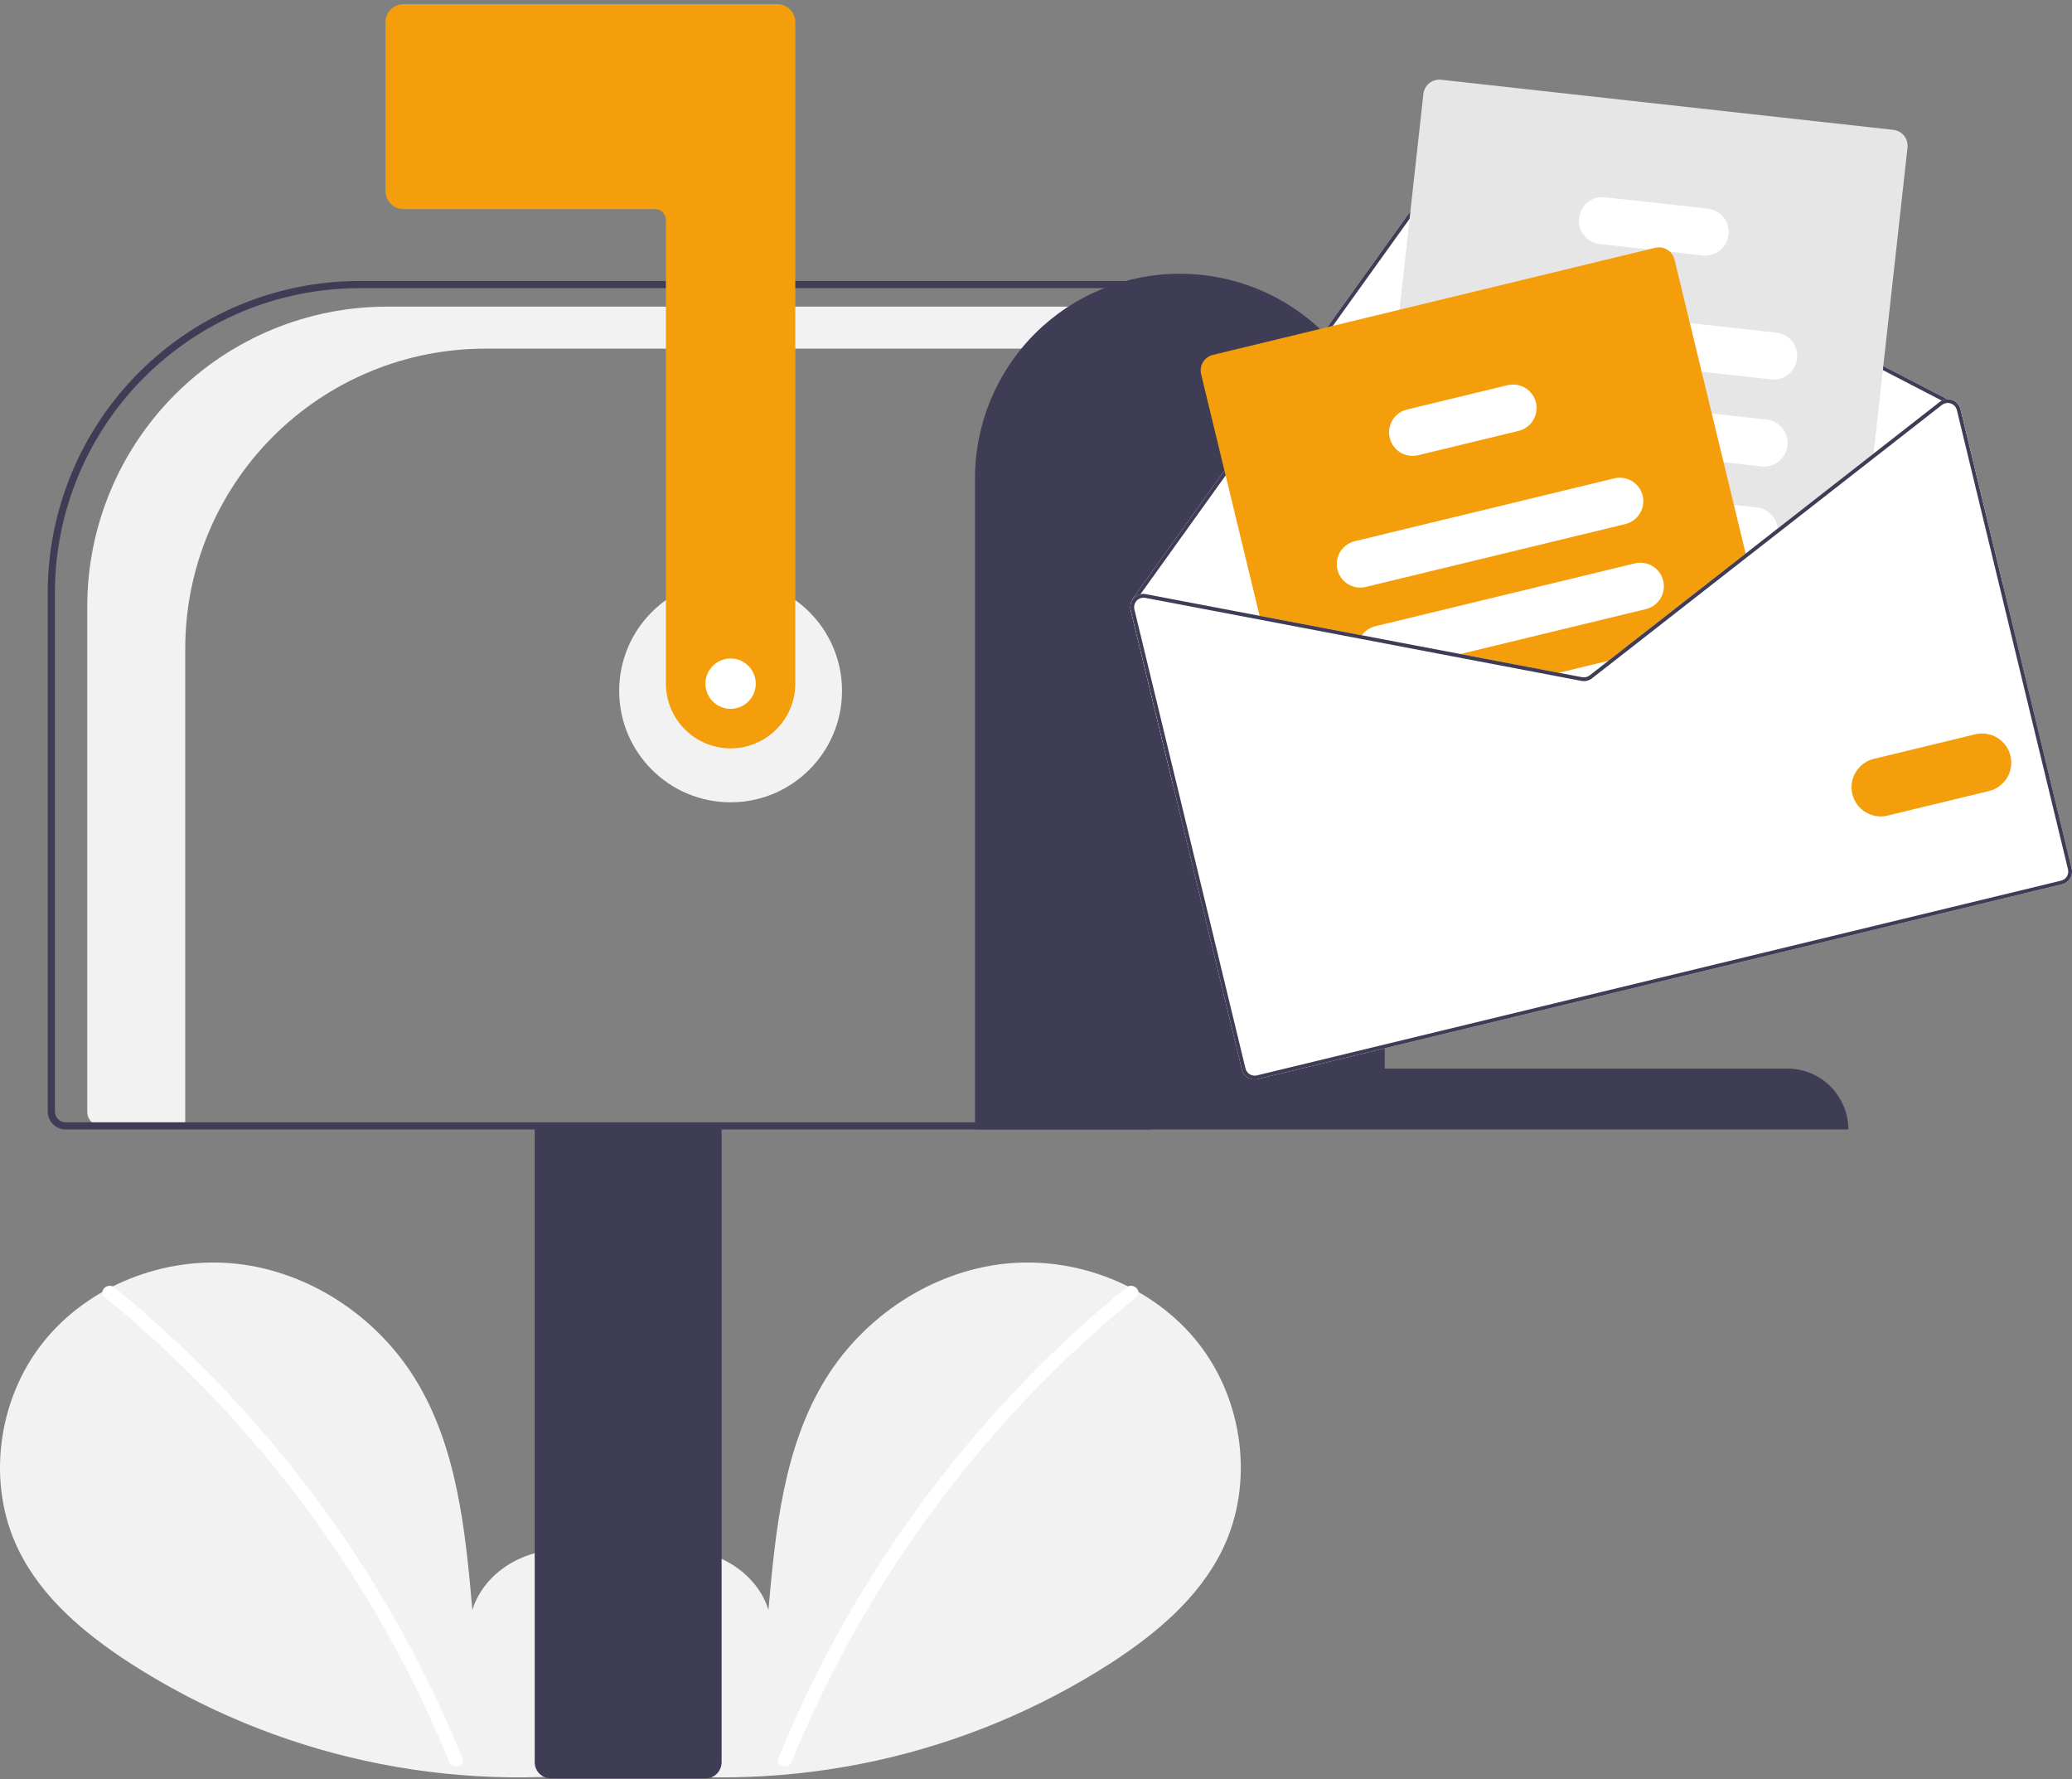
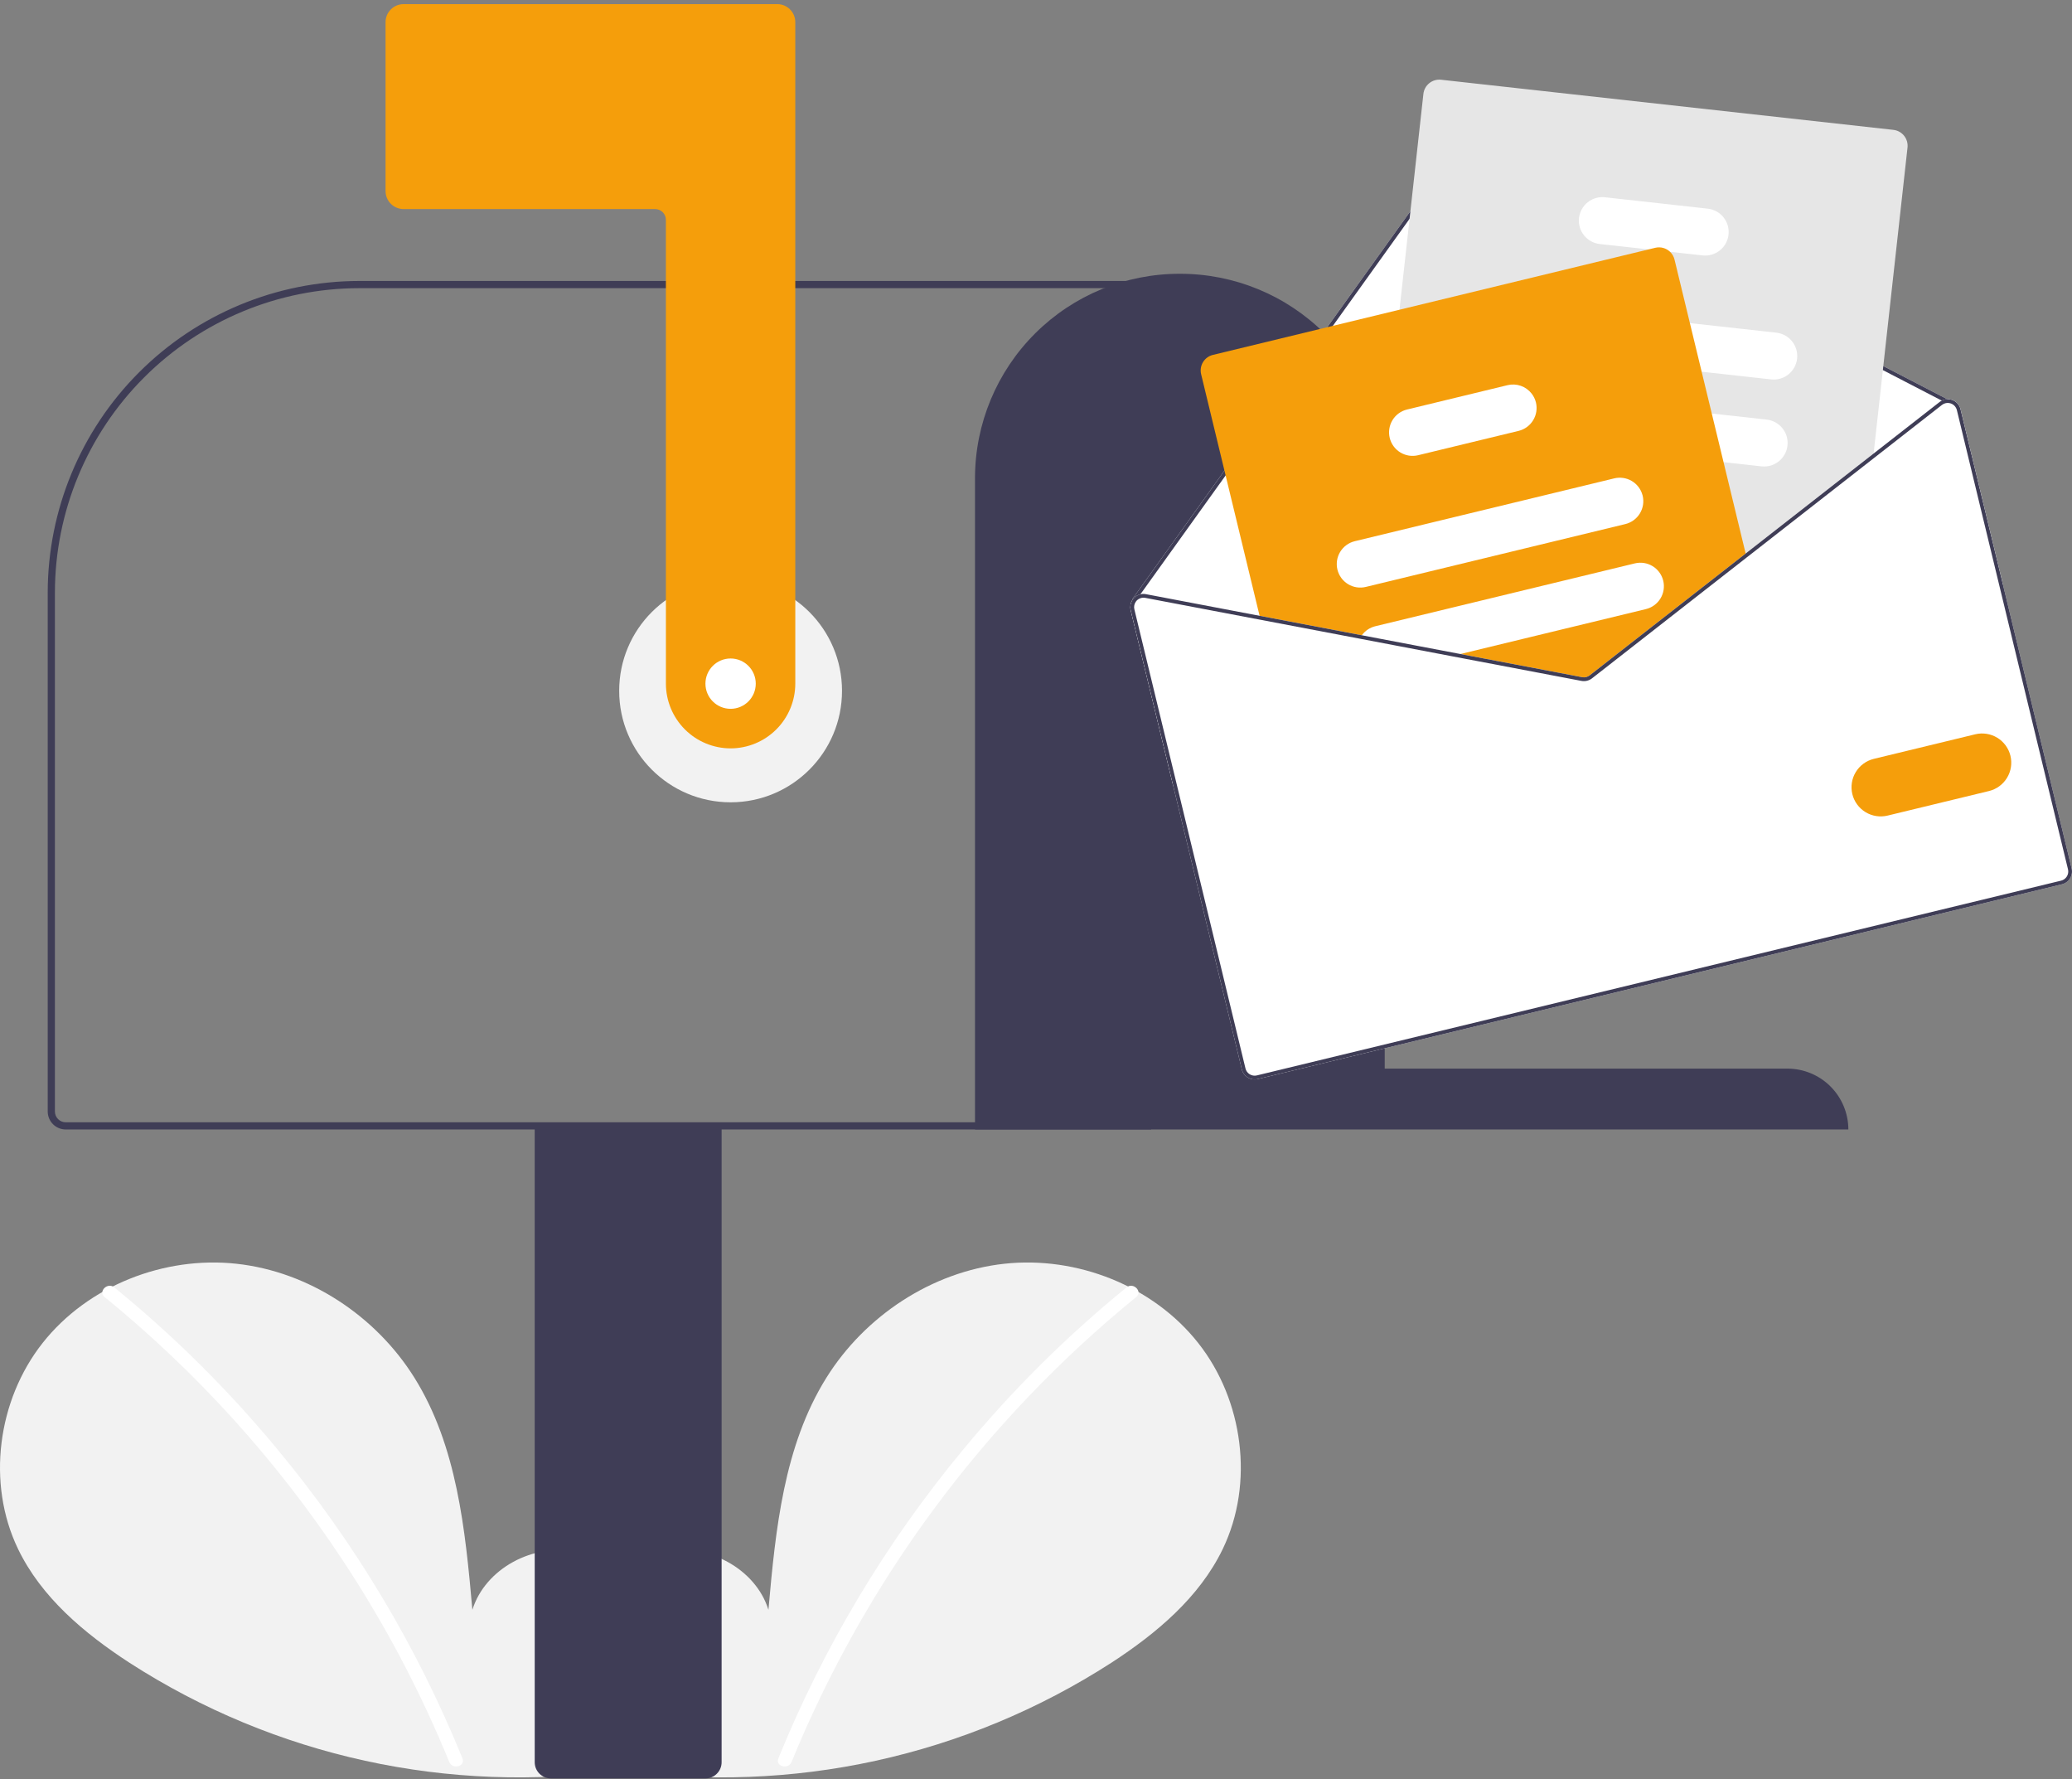
<svg xmlns="http://www.w3.org/2000/svg" width="424" height="364" viewBox="0 0 424 364" fill="none">
  <rect x="0" y="0" width="424" height="364" fill="#808080" stroke="none" />
  <path d="M124.605 360.058C131.412 354.306 135.546 345.22 134.462 336.374C133.378 327.528 126.662 319.396 117.951 317.517C109.241 315.639 99.311 320.838 96.665 329.349C95.209 312.941 93.531 295.846 84.809 281.874C76.911 269.222 63.232 260.169 48.407 258.55C33.582 256.93 17.973 263.047 8.727 274.75C-0.518 286.452 -2.782 303.465 3.693 316.901C8.464 326.798 17.252 334.164 26.46 340.157C56.215 359.357 91.903 367.166 126.956 362.145" fill="#F2F2F2" />
  <path d="M23.388 263.386C35.62 273.351 46.842 284.496 56.891 296.659C72.618 315.63 85.345 336.9 94.627 359.727C95.307 361.393 92.603 362.118 91.931 360.471C86.028 346.038 78.725 332.218 70.126 319.21C56.718 298.89 40.29 280.733 21.41 265.364C20.015 264.227 22.003 262.259 23.388 263.386Z" fill="white" />
  <path d="M129.307 360.058C122.5 354.306 118.366 345.22 119.45 336.374C120.534 327.528 127.25 319.396 135.961 317.517C144.672 315.639 154.601 320.838 157.247 329.349C158.703 312.941 160.381 295.846 169.103 281.874C177.001 269.222 190.68 260.169 205.505 258.55C220.33 256.93 235.939 263.047 245.185 274.75C254.431 286.452 256.694 303.465 250.219 316.901C245.448 326.798 236.66 334.164 227.452 340.157C197.697 359.357 162.009 367.166 126.956 362.145" fill="#F2F2F2" />
  <path d="M230.524 263.386C218.292 273.351 207.07 284.496 197.021 296.659C181.294 315.63 168.567 336.9 159.285 359.727C158.605 361.393 161.309 362.118 161.981 360.471C177.169 323.371 201.415 290.672 232.502 265.364C233.898 264.227 231.909 262.259 230.524 263.386Z" fill="white" />
  <path d="M149.505 164.141C162.097 164.141 172.304 153.932 172.304 141.339C172.304 128.745 162.097 118.536 149.505 118.536C136.913 118.536 126.705 128.745 126.705 141.339C126.705 153.932 136.913 164.141 149.505 164.141Z" fill="#F2F2F2" />
-   <path d="M79.207 62.735H236.291V71.33H99.26C91.203 71.33 83.225 72.917 75.782 76.001C68.338 79.084 61.575 83.604 55.878 89.302C50.181 95 45.661 101.764 42.578 109.208C39.495 116.653 37.908 124.632 37.908 132.69V230.342H20.72C19.96 230.342 19.231 230.04 18.694 229.503C18.157 228.965 17.855 228.237 17.855 227.477V124.094C17.855 116.036 19.442 108.057 22.525 100.613C25.608 93.168 30.128 86.404 35.825 80.707C41.522 75.009 48.285 70.489 55.729 67.406C63.172 64.322 71.15 62.735 79.207 62.735Z" fill="#F2F2F2" />
  <path d="M109.421 360.536V229.974H147.666V360.536C147.665 361.414 147.316 362.255 146.696 362.876C146.075 363.496 145.234 363.845 144.356 363.846H112.731C111.854 363.845 111.012 363.496 110.392 362.876C109.771 362.255 109.422 361.414 109.421 360.536Z" fill="#3F3D56" />
  <path d="M9.765 227.399V121.232C9.784 104.331 16.505 88.128 28.455 76.177C40.404 64.226 56.606 57.504 73.505 57.484H235.555V231.077H13.442C12.467 231.076 11.532 230.688 10.843 229.999C10.154 229.309 9.766 228.374 9.765 227.399ZM234.084 58.956H73.505C56.996 58.974 41.168 65.541 29.494 77.217C17.821 88.892 11.254 104.721 11.236 121.232V227.399C11.236 227.984 11.469 228.545 11.883 228.959C12.296 229.373 12.857 229.605 13.442 229.606H234.084V58.956Z" fill="#3F3D56" />
  <path d="M149.505 153.108C145.995 153.104 142.63 151.707 140.148 149.225C137.666 146.743 136.27 143.378 136.266 139.867V44.98C136.266 44.395 136.033 43.834 135.619 43.42C135.206 43.007 134.645 42.774 134.06 42.773H82.577C81.602 42.772 80.667 42.384 79.978 41.695C79.288 41.005 78.9 40.071 78.899 39.095V4.524C78.9 3.549 79.288 2.614 79.978 1.925C80.667 1.235 81.602 0.847 82.577 0.846H159.066C160.041 0.847 160.976 1.235 161.665 1.925C162.354 2.614 162.742 3.549 162.743 4.524V139.867C162.739 143.378 161.343 146.743 158.861 149.225C156.38 151.707 153.015 153.104 149.505 153.108Z" fill="#F59E0B" />
  <path d="M241.439 56.013C252.534 55.99 263.184 60.376 271.046 68.206C278.908 76.036 283.338 86.668 283.361 97.765V218.625H365.734C369.043 218.618 372.219 219.926 374.564 222.261C376.909 224.596 378.23 227.768 378.237 231.077H199.517V97.765C199.54 86.668 203.97 76.036 211.832 68.206C219.694 60.376 230.344 55.99 241.439 56.013Z" fill="#3F3D56" />
  <path d="M231.379 124.838L240.06 160.701L409.867 119.59L401.186 83.726C401.081 83.288 400.867 82.883 400.564 82.549C400.261 82.216 399.878 81.964 399.452 81.818C399.137 81.707 398.804 81.657 398.471 81.67L300.315 30.841C299.74 30.547 299.079 30.469 298.451 30.62C297.823 30.771 297.27 31.141 296.891 31.665L249.585 97.64L231.751 122.519C231.719 122.562 231.696 122.612 231.685 122.665C231.674 122.718 231.674 122.773 231.686 122.826C231.323 123.43 231.213 124.153 231.379 124.838Z" fill="white" />
  <path d="M231.686 122.826C231.694 122.873 231.712 122.917 231.737 122.957C231.763 122.997 231.796 123.032 231.835 123.059C231.881 123.09 231.933 123.112 231.988 123.123C232.043 123.134 232.099 123.133 232.154 123.121C232.243 123.098 232.321 123.044 232.374 122.969L232.435 122.884L233.364 121.585L250.227 98.074L297.519 32.114C297.789 31.74 298.183 31.475 298.632 31.368C299.08 31.26 299.552 31.317 299.962 31.528L397.357 81.963L398.231 82.417C398.267 82.431 398.303 82.444 398.34 82.455C398.406 82.443 398.472 82.436 398.539 82.436C398.631 82.405 398.707 82.34 398.753 82.255C398.776 82.211 398.791 82.162 398.796 82.111C398.8 82.061 398.795 82.01 398.78 81.961C398.765 81.913 398.741 81.868 398.708 81.829C398.676 81.79 398.636 81.758 398.592 81.734L398.471 81.67L300.315 30.841C299.74 30.547 299.079 30.469 298.451 30.62C297.823 30.771 297.27 31.141 296.891 31.665L249.585 97.64L231.751 122.519C231.719 122.562 231.696 122.612 231.685 122.665C231.674 122.718 231.674 122.773 231.686 122.826Z" fill="#3F3D56" />
  <path d="M282.684 126.483L286.464 126.902L314.517 130.01L333.114 132.07L334.213 132.192L357.418 114.064L358.307 113.37L363.788 109.088L383.288 93.858L383.405 92.788L390.341 30.181C390.436 29.319 390.185 28.455 389.643 27.777C389.101 27.1 388.313 26.665 387.452 26.568L294.888 16.313C294.026 16.219 293.162 16.471 292.485 17.012C291.808 17.554 291.373 18.342 291.276 19.203L286.384 63.365L283.671 87.849L281.244 109.753L280.119 119.925L279.791 122.871C279.697 123.734 279.949 124.598 280.491 125.275C281.034 125.952 281.822 126.386 282.684 126.483Z" fill="#E6E6E6" />
  <path d="M308.121 71.606L348.216 76.047L362.436 77.622C363.063 77.691 363.699 77.636 364.305 77.46C364.912 77.284 365.478 76.991 365.971 76.596C366.464 76.201 366.875 75.713 367.179 75.159C367.484 74.606 367.676 73.998 367.746 73.37C367.815 72.742 367.76 72.107 367.584 71.5C367.408 70.894 367.115 70.328 366.72 69.834C366.325 69.341 365.837 68.931 365.284 68.626C364.73 68.322 364.122 68.129 363.495 68.059L345.809 66.101L309.183 62.039C307.914 61.899 306.643 62.268 305.647 63.066C304.651 63.863 304.012 65.023 303.871 66.292C303.731 67.56 304.099 68.832 304.896 69.829C305.693 70.825 306.853 71.464 308.121 71.606Z" fill="white" />
  <path d="M305.838 89.344C305.941 89.363 306.045 89.382 306.15 89.392L352.695 94.549L360.466 95.411C361.734 95.552 363.006 95.182 364.003 94.385C364.999 93.587 365.637 92.426 365.777 91.157C365.918 89.889 365.548 88.617 364.751 87.62C363.953 86.624 362.792 85.986 361.524 85.845L350.287 84.602L313.417 80.516L307.213 79.829C305.972 79.69 304.726 80.04 303.738 80.803C302.75 81.567 302.098 82.685 301.92 83.921C301.741 85.157 302.05 86.413 302.781 87.426C303.512 88.438 304.609 89.126 305.838 89.344Z" fill="white" />
-   <path d="M300.57 105.074C300.951 105.707 301.474 106.244 302.096 106.642C302.719 107.041 303.425 107.291 304.16 107.372L323.237 109.486L357.213 113.25L357.221 113.248L358.307 113.369L363.788 109.088C363.822 108.763 363.823 108.435 363.789 108.11C363.674 107.018 363.189 105.998 362.415 105.219C361.641 104.44 360.624 103.949 359.533 103.826L354.813 103.302L336.09 101.23L322.619 99.735L305.217 97.806C304.326 97.708 303.424 97.861 302.614 98.247C301.805 98.634 301.12 99.24 300.636 99.996C300.153 100.752 299.89 101.628 299.879 102.525C299.867 103.423 300.106 104.305 300.57 105.074Z" fill="white" />
  <path d="M327.366 49.923L337.342 51.028L341.748 51.517L348.404 52.254C349.673 52.394 350.945 52.025 351.941 51.227C352.937 50.429 353.575 49.269 353.716 48C353.856 46.731 353.487 45.459 352.689 44.463C351.891 43.467 350.731 42.828 349.462 42.688L328.428 40.359C327.16 40.219 325.888 40.587 324.892 41.384C323.896 42.181 323.257 43.342 323.116 44.61C322.975 45.878 323.343 47.15 324.14 48.146C324.937 49.143 326.098 49.782 327.366 49.923Z" fill="white" />
  <path d="M245.79 76.559L257.953 126.808L278.253 130.668L297.031 134.244L317.179 138.078L323.616 139.303C323.993 139.374 324.381 139.364 324.753 139.274C325.126 139.184 325.476 139.015 325.778 138.78L330.943 134.745L334.213 132.191L357.418 114.064L342.663 53.105C342.518 52.498 342.2 51.947 341.748 51.517C341.352 51.136 340.867 50.861 340.336 50.718C339.806 50.574 339.248 50.566 338.714 50.695L248.2 72.609C247.357 72.814 246.63 73.345 246.178 74.085C245.726 74.826 245.587 75.716 245.79 76.559Z" fill="#F59E0B" />
  <path d="M273.68 116.534C273.981 117.774 274.762 118.843 275.85 119.507C276.939 120.172 278.247 120.377 279.487 120.078L332.599 107.219C333.838 106.917 334.907 106.136 335.571 105.048C336.235 103.959 336.441 102.651 336.142 101.411C336.129 101.35 336.111 101.289 336.09 101.23C335.751 100.034 334.963 99.016 333.89 98.39C332.817 97.763 331.543 97.576 330.335 97.867L277.223 110.726C275.984 111.027 274.915 111.808 274.25 112.897C273.586 113.986 273.381 115.294 273.68 116.534Z" fill="white" />
  <path d="M278.253 130.668L297.031 134.244L336.809 124.613C338.049 124.313 339.119 123.533 339.784 122.443C340.448 121.354 340.653 120.046 340.353 118.805C340.052 117.565 339.272 116.495 338.183 115.831C337.094 115.166 335.785 114.961 334.545 115.262L281.434 128.12C280.324 128.387 279.346 129.042 278.678 129.968C278.517 130.189 278.375 130.423 278.253 130.668Z" fill="white" />
-   <path d="M317.179 138.078L323.616 139.303C323.993 139.374 324.381 139.365 324.753 139.274C325.126 139.184 325.476 139.016 325.778 138.78L330.943 134.746L317.179 138.078Z" fill="white" />
  <path d="M284.381 89.589C284.683 90.829 285.463 91.898 286.552 92.563C287.641 93.227 288.949 93.432 290.189 93.133L310.76 88.153C311.999 87.851 313.068 87.07 313.732 85.981C314.396 84.892 314.602 83.585 314.304 82.345C314.143 81.678 313.841 81.055 313.417 80.516C312.848 79.788 312.082 79.239 311.209 78.935C310.336 78.631 309.395 78.584 308.496 78.801L287.925 83.781C286.685 84.082 285.615 84.862 284.951 85.951C284.286 87.041 284.082 88.349 284.381 89.589Z" fill="white" />
  <path d="M297.03 134.244L317.18 138.078L323.616 139.304C323.993 139.375 324.38 139.364 324.752 139.274C325.125 139.184 325.474 139.016 325.777 138.781L330.945 134.746L329.131 135.185L325.303 138.172C325.087 138.34 324.837 138.46 324.571 138.524C324.305 138.589 324.028 138.596 323.759 138.546L318.994 137.639L298.843 133.804L297.03 134.244ZM357.219 113.251L357.415 114.062L358.309 113.367L357.219 113.251ZM297.03 134.244L317.18 138.078L323.616 139.304C323.993 139.375 324.38 139.364 324.752 139.274C325.125 139.184 325.474 139.016 325.777 138.781L330.945 134.746L329.131 135.185L325.303 138.172C325.087 138.34 324.837 138.46 324.571 138.524C324.305 138.589 324.028 138.596 323.759 138.546L318.994 137.639L298.843 133.804L297.03 134.244ZM297.03 134.244L317.18 138.078L323.616 139.304C323.993 139.375 324.38 139.364 324.752 139.274C325.125 139.184 325.474 139.016 325.777 138.781L330.945 134.746L329.131 135.185L325.303 138.172C325.087 138.34 324.837 138.46 324.571 138.524C324.305 138.589 324.028 138.596 323.759 138.546L318.994 137.639L298.843 133.804L297.03 134.244ZM231.379 124.838L254.117 218.777C254.286 219.471 254.723 220.07 255.333 220.442C255.942 220.814 256.675 220.929 257.369 220.762L421.939 180.918C422.634 180.749 423.232 180.312 423.604 179.702C423.977 179.092 424.091 178.36 423.924 177.665L401.186 83.726C401.081 83.288 400.867 82.883 400.564 82.549C400.261 82.216 399.878 81.964 399.452 81.817C399.137 81.707 398.804 81.657 398.471 81.67C398.082 81.681 397.701 81.781 397.357 81.963C397.199 82.038 397.049 82.131 396.911 82.24L383.404 92.788L363.789 108.112L357.218 113.246L357.219 113.251L357.214 113.253L333.115 132.067L329.131 135.185L325.303 138.172C325.087 138.34 324.837 138.46 324.571 138.524C324.305 138.589 324.028 138.596 323.759 138.546L318.994 137.639L298.843 133.804L278.675 129.968L234.502 121.561C234.125 121.486 233.737 121.494 233.364 121.585C232.861 121.708 232.405 121.973 232.048 122.347C231.912 122.494 231.791 122.655 231.686 122.826C231.323 123.43 231.213 124.153 231.379 124.838ZM297.03 134.244L317.18 138.078L323.616 139.304C323.993 139.375 324.38 139.364 324.752 139.274C325.125 139.184 325.474 139.016 325.777 138.781L330.945 134.746L329.131 135.185L325.303 138.172C325.087 138.34 324.837 138.46 324.571 138.524C324.305 138.589 324.028 138.596 323.759 138.546L318.994 137.639L298.843 133.804L297.03 134.244ZM297.03 134.244L317.18 138.078L323.616 139.304C323.993 139.375 324.38 139.364 324.752 139.274C325.125 139.184 325.474 139.016 325.777 138.781L330.945 134.746L329.131 135.185L325.303 138.172C325.087 138.34 324.837 138.46 324.571 138.524C324.305 138.589 324.028 138.596 323.759 138.546L318.994 137.639L298.843 133.804L297.03 134.244ZM297.03 134.244L317.18 138.078L323.616 139.304C323.993 139.375 324.38 139.364 324.752 139.274C325.125 139.184 325.474 139.016 325.777 138.781L330.945 134.746L329.131 135.185L325.303 138.172C325.087 138.34 324.837 138.46 324.571 138.524C324.305 138.589 324.028 138.596 323.759 138.546L318.994 137.639L298.843 133.804L297.03 134.244Z" fill="white" />
  <path d="M297.03 134.244L317.18 138.078L323.616 139.304C323.993 139.375 324.38 139.364 324.752 139.274C325.125 139.184 325.474 139.016 325.777 138.781L330.945 134.746L329.131 135.185L325.303 138.172C325.087 138.34 324.837 138.46 324.571 138.524C324.305 138.589 324.028 138.596 323.759 138.546L318.994 137.639L298.843 133.804L297.03 134.244ZM357.219 113.251L357.415 114.062L358.309 113.367L357.219 113.251ZM297.03 134.244L317.18 138.078L323.616 139.304C323.993 139.375 324.38 139.364 324.752 139.274C325.125 139.184 325.474 139.016 325.777 138.781L330.945 134.746L329.131 135.185L325.303 138.172C325.087 138.34 324.837 138.46 324.571 138.524C324.305 138.589 324.028 138.596 323.759 138.546L318.994 137.639L298.843 133.804L297.03 134.244ZM297.03 134.244L317.18 138.078L323.616 139.304C323.993 139.375 324.38 139.364 324.752 139.274C325.125 139.184 325.474 139.016 325.777 138.781L330.945 134.746L329.131 135.185L325.303 138.172C325.087 138.34 324.837 138.46 324.571 138.524C324.305 138.589 324.028 138.596 323.759 138.546L318.994 137.639L298.843 133.804L297.03 134.244ZM232.435 122.884L232.535 122.959C232.552 122.932 232.581 122.907 232.603 122.878C232.826 122.646 233.103 122.473 233.409 122.375C233.715 122.276 234.041 122.255 234.357 122.314L278.254 130.665L297.03 134.244L317.18 138.078L323.616 139.304C323.993 139.375 324.38 139.364 324.752 139.274C325.125 139.184 325.474 139.016 325.777 138.781L330.945 134.746L329.131 135.185L325.303 138.172C325.087 138.34 324.837 138.46 324.571 138.524C324.305 138.589 324.028 138.596 323.759 138.546L318.994 137.639L298.843 133.804L278.675 129.968L234.502 121.561C234.125 121.486 233.737 121.494 233.364 121.585L232.435 122.884ZM231.379 124.838L254.117 218.777C254.286 219.471 254.723 220.07 255.333 220.442C255.942 220.814 256.675 220.929 257.369 220.762L421.939 180.918C422.634 180.749 423.232 180.312 423.604 179.702C423.977 179.092 424.091 178.36 423.924 177.665L401.186 83.726C401.081 83.288 400.867 82.883 400.564 82.549C400.261 82.216 399.878 81.964 399.452 81.817C399.137 81.707 398.804 81.657 398.471 81.67C398.082 81.681 397.701 81.781 397.357 81.963C397.199 82.038 397.049 82.131 396.911 82.24L383.404 92.788L363.789 108.112L357.218 113.246L357.219 113.251L357.214 113.253L333.115 132.067L329.131 135.185L325.303 138.172C325.087 138.34 324.837 138.46 324.571 138.524C324.305 138.589 324.028 138.596 323.759 138.546L318.994 137.639L298.843 133.804L278.675 129.968L234.502 121.561C234.125 121.486 233.737 121.494 233.364 121.585C232.861 121.708 232.405 121.973 232.048 122.347C231.912 122.494 231.791 122.655 231.686 122.826C231.323 123.43 231.213 124.153 231.379 124.838ZM232.129 124.656C232.062 124.38 232.057 124.091 232.116 123.812C232.175 123.534 232.295 123.271 232.468 123.045C232.484 123.012 232.507 122.983 232.535 122.959C232.552 122.932 232.581 122.907 232.603 122.878C232.826 122.646 233.103 122.473 233.409 122.375C233.715 122.276 234.041 122.255 234.357 122.314L278.254 130.665L297.03 134.244L317.18 138.078L323.616 139.304C323.993 139.375 324.38 139.364 324.752 139.274C325.125 139.184 325.474 139.016 325.777 138.781L330.945 134.746L334.213 132.192L357.415 114.062L358.309 113.367L363.786 109.088L383.289 93.855L397.389 82.842C397.604 82.675 397.851 82.555 398.115 82.491C398.189 82.473 398.264 82.461 398.34 82.454C398.406 82.442 398.472 82.436 398.539 82.435C398.765 82.433 398.989 82.47 399.202 82.543C399.506 82.649 399.778 82.829 399.995 83.067C400.211 83.305 400.365 83.594 400.442 83.906L423.18 177.845C423.24 178.091 423.25 178.347 423.211 178.597C423.172 178.848 423.084 179.088 422.952 179.304C422.82 179.52 422.647 179.708 422.442 179.858C422.238 180.007 422.005 180.114 421.759 180.173L257.189 220.017C256.693 220.137 256.169 220.054 255.734 219.787C255.298 219.521 254.986 219.092 254.867 218.595L232.129 124.656ZM297.03 134.244L317.18 138.078L323.616 139.304C323.993 139.375 324.38 139.364 324.752 139.274C325.125 139.184 325.474 139.016 325.777 138.781L330.945 134.746L329.131 135.185L325.303 138.172C325.087 138.34 324.837 138.46 324.571 138.524C324.305 138.589 324.028 138.596 323.759 138.546L318.994 137.639L298.843 133.804L297.03 134.244ZM297.03 134.244L317.18 138.078L323.616 139.304C323.993 139.375 324.38 139.364 324.752 139.274C325.125 139.184 325.474 139.016 325.777 138.781L330.945 134.746L329.131 135.185L325.303 138.172C325.087 138.34 324.837 138.46 324.571 138.524C324.305 138.589 324.028 138.596 323.759 138.546L318.994 137.639L298.843 133.804L297.03 134.244ZM297.03 134.244L317.18 138.078L323.616 139.304C323.993 139.375 324.38 139.364 324.752 139.274C325.125 139.184 325.474 139.016 325.777 138.781L330.945 134.746L329.131 135.185L325.303 138.172C325.087 138.34 324.837 138.46 324.571 138.524C324.305 138.589 324.028 138.596 323.759 138.546L318.994 137.639L298.843 133.804L297.03 134.244Z" fill="#3F3D56" />
  <path d="M379.047 162.462C378.677 160.923 378.932 159.299 379.756 157.948C380.581 156.596 381.908 155.627 383.446 155.253L404.217 150.224C405.754 149.857 407.374 150.115 408.721 150.941C410.068 151.766 411.034 153.092 411.405 154.628C411.777 156.164 411.525 157.784 410.704 159.135C409.884 160.485 408.561 161.455 407.027 161.832L386.256 166.861C384.717 167.232 383.094 166.977 381.742 166.152C380.391 165.328 379.422 164.001 379.047 162.462Z" fill="#F59E0B" />
  <path d="M149.505 145.016C152.348 145.016 154.653 142.711 154.653 139.867C154.653 137.024 152.348 134.719 149.505 134.719C146.661 134.719 144.356 137.024 144.356 139.867C144.356 142.711 146.661 145.016 149.505 145.016Z" fill="white" />
</svg>